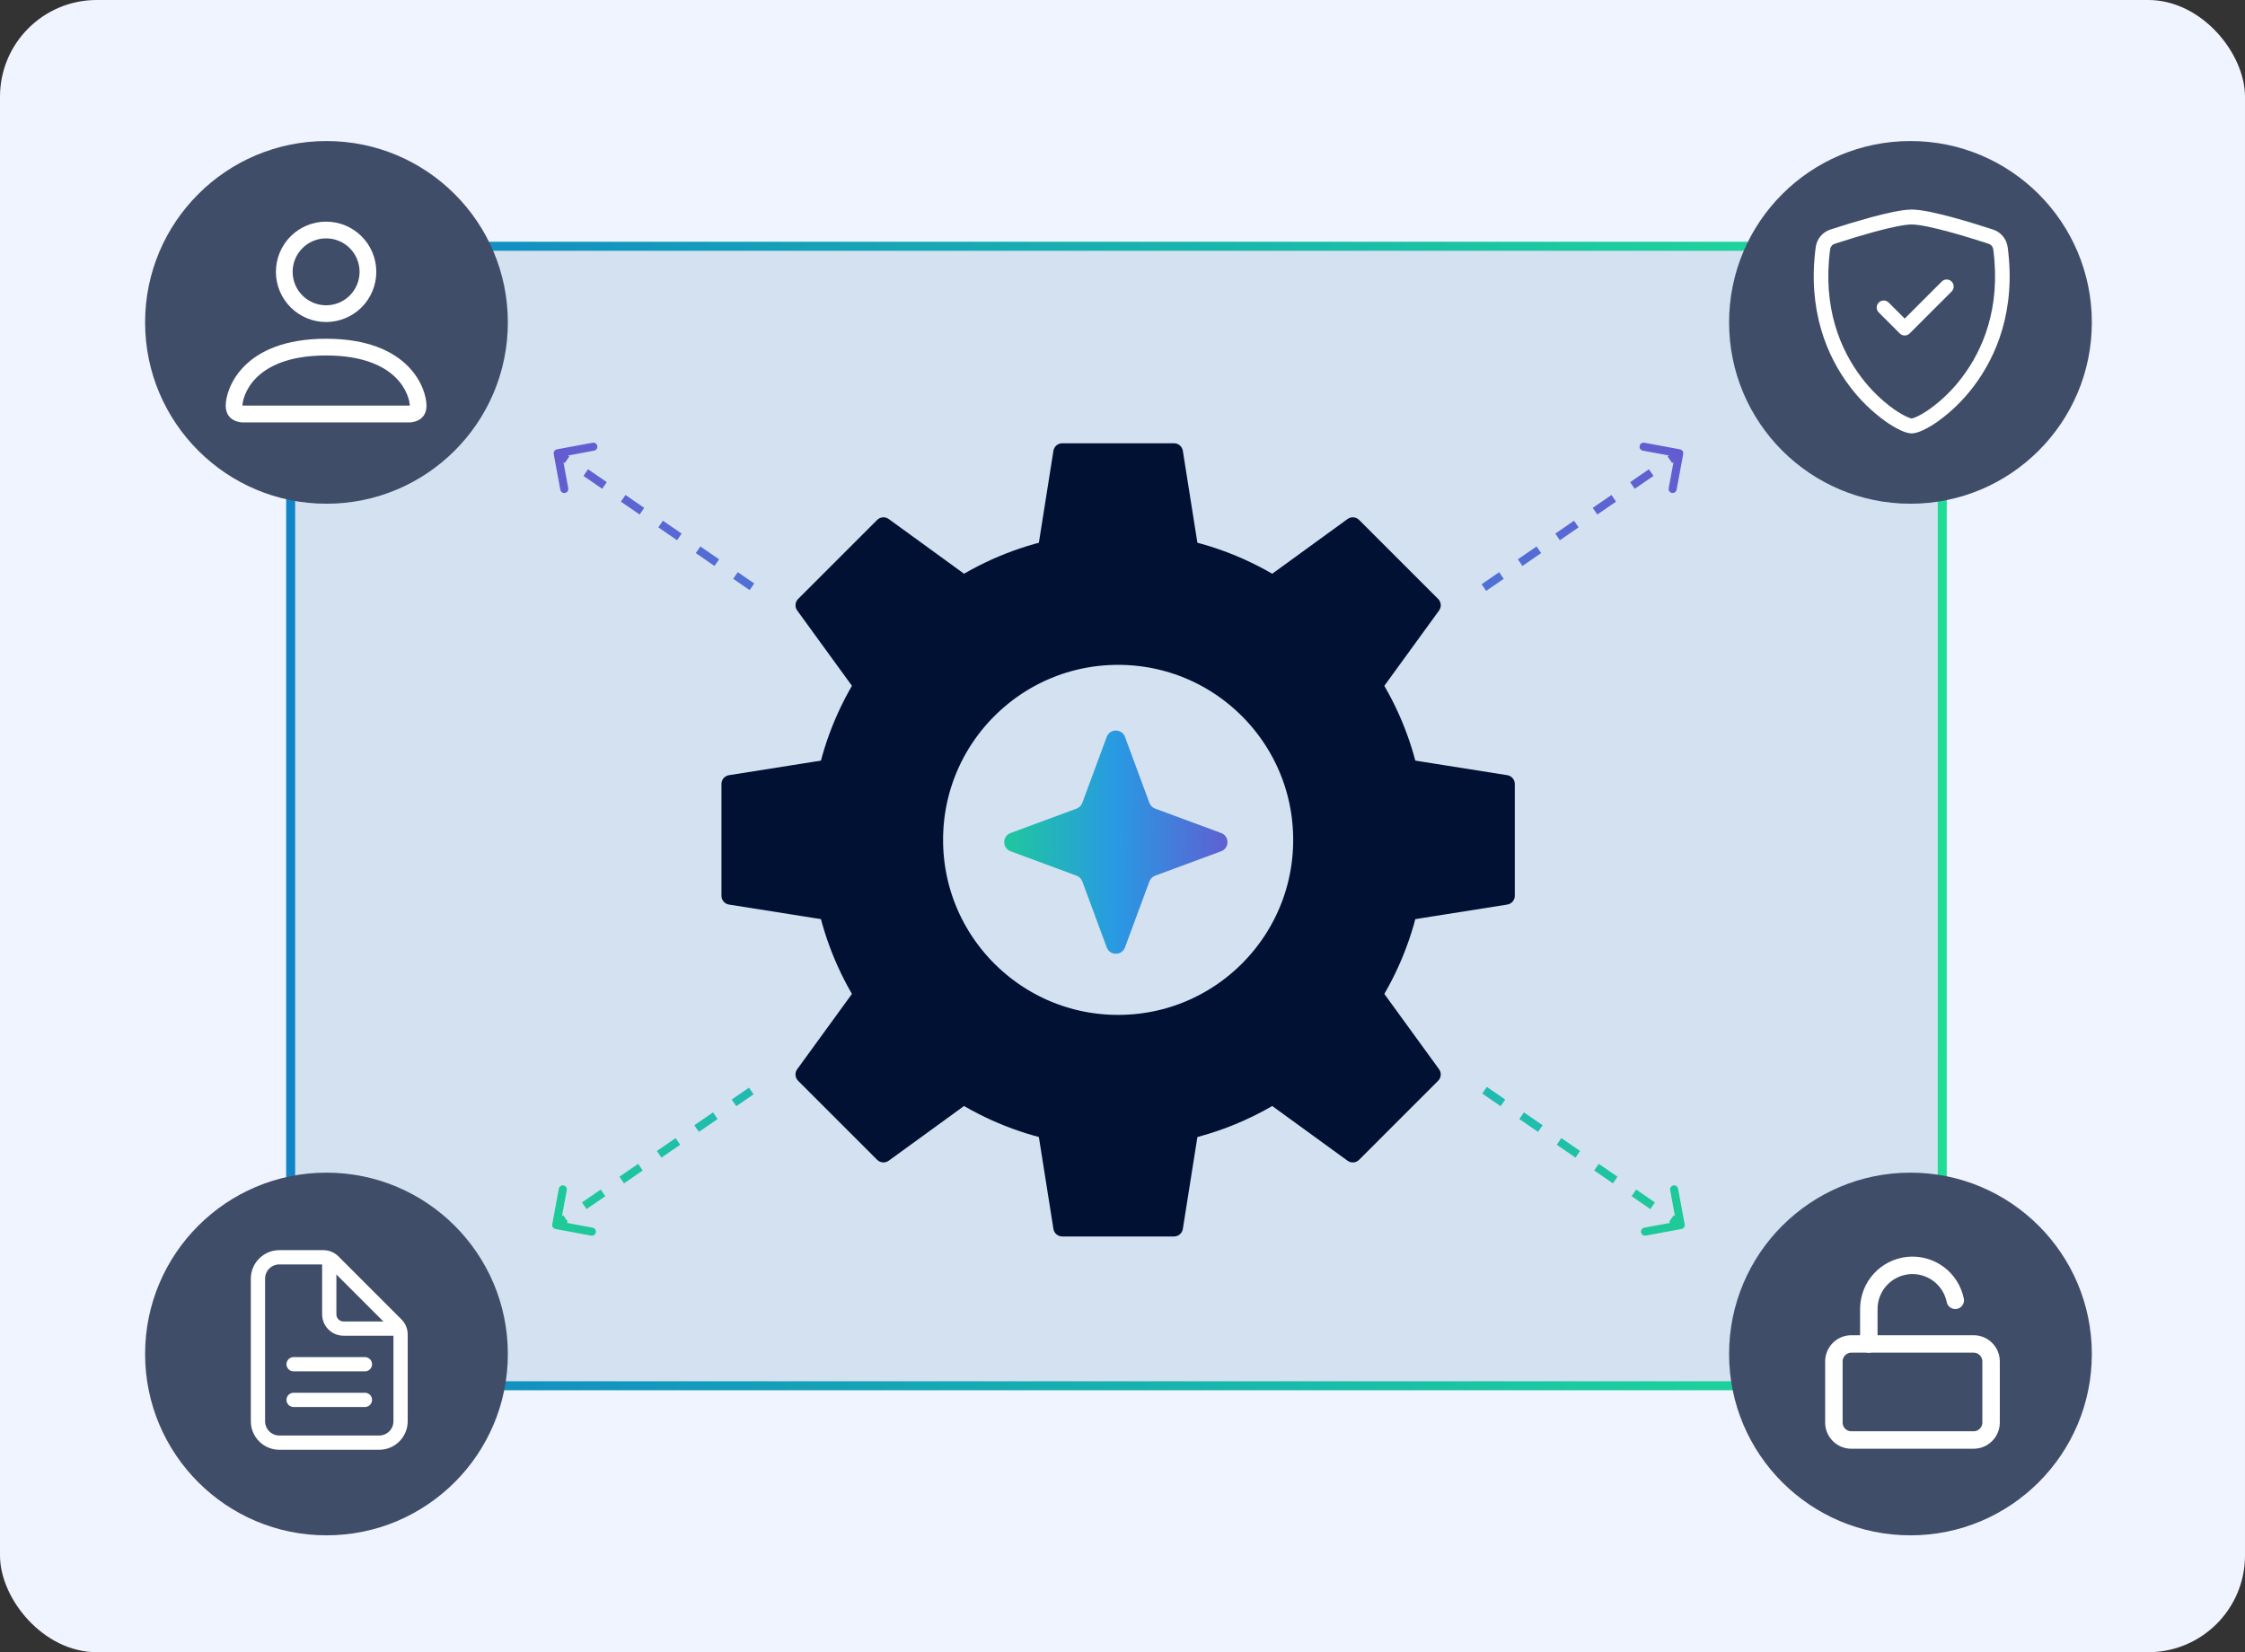
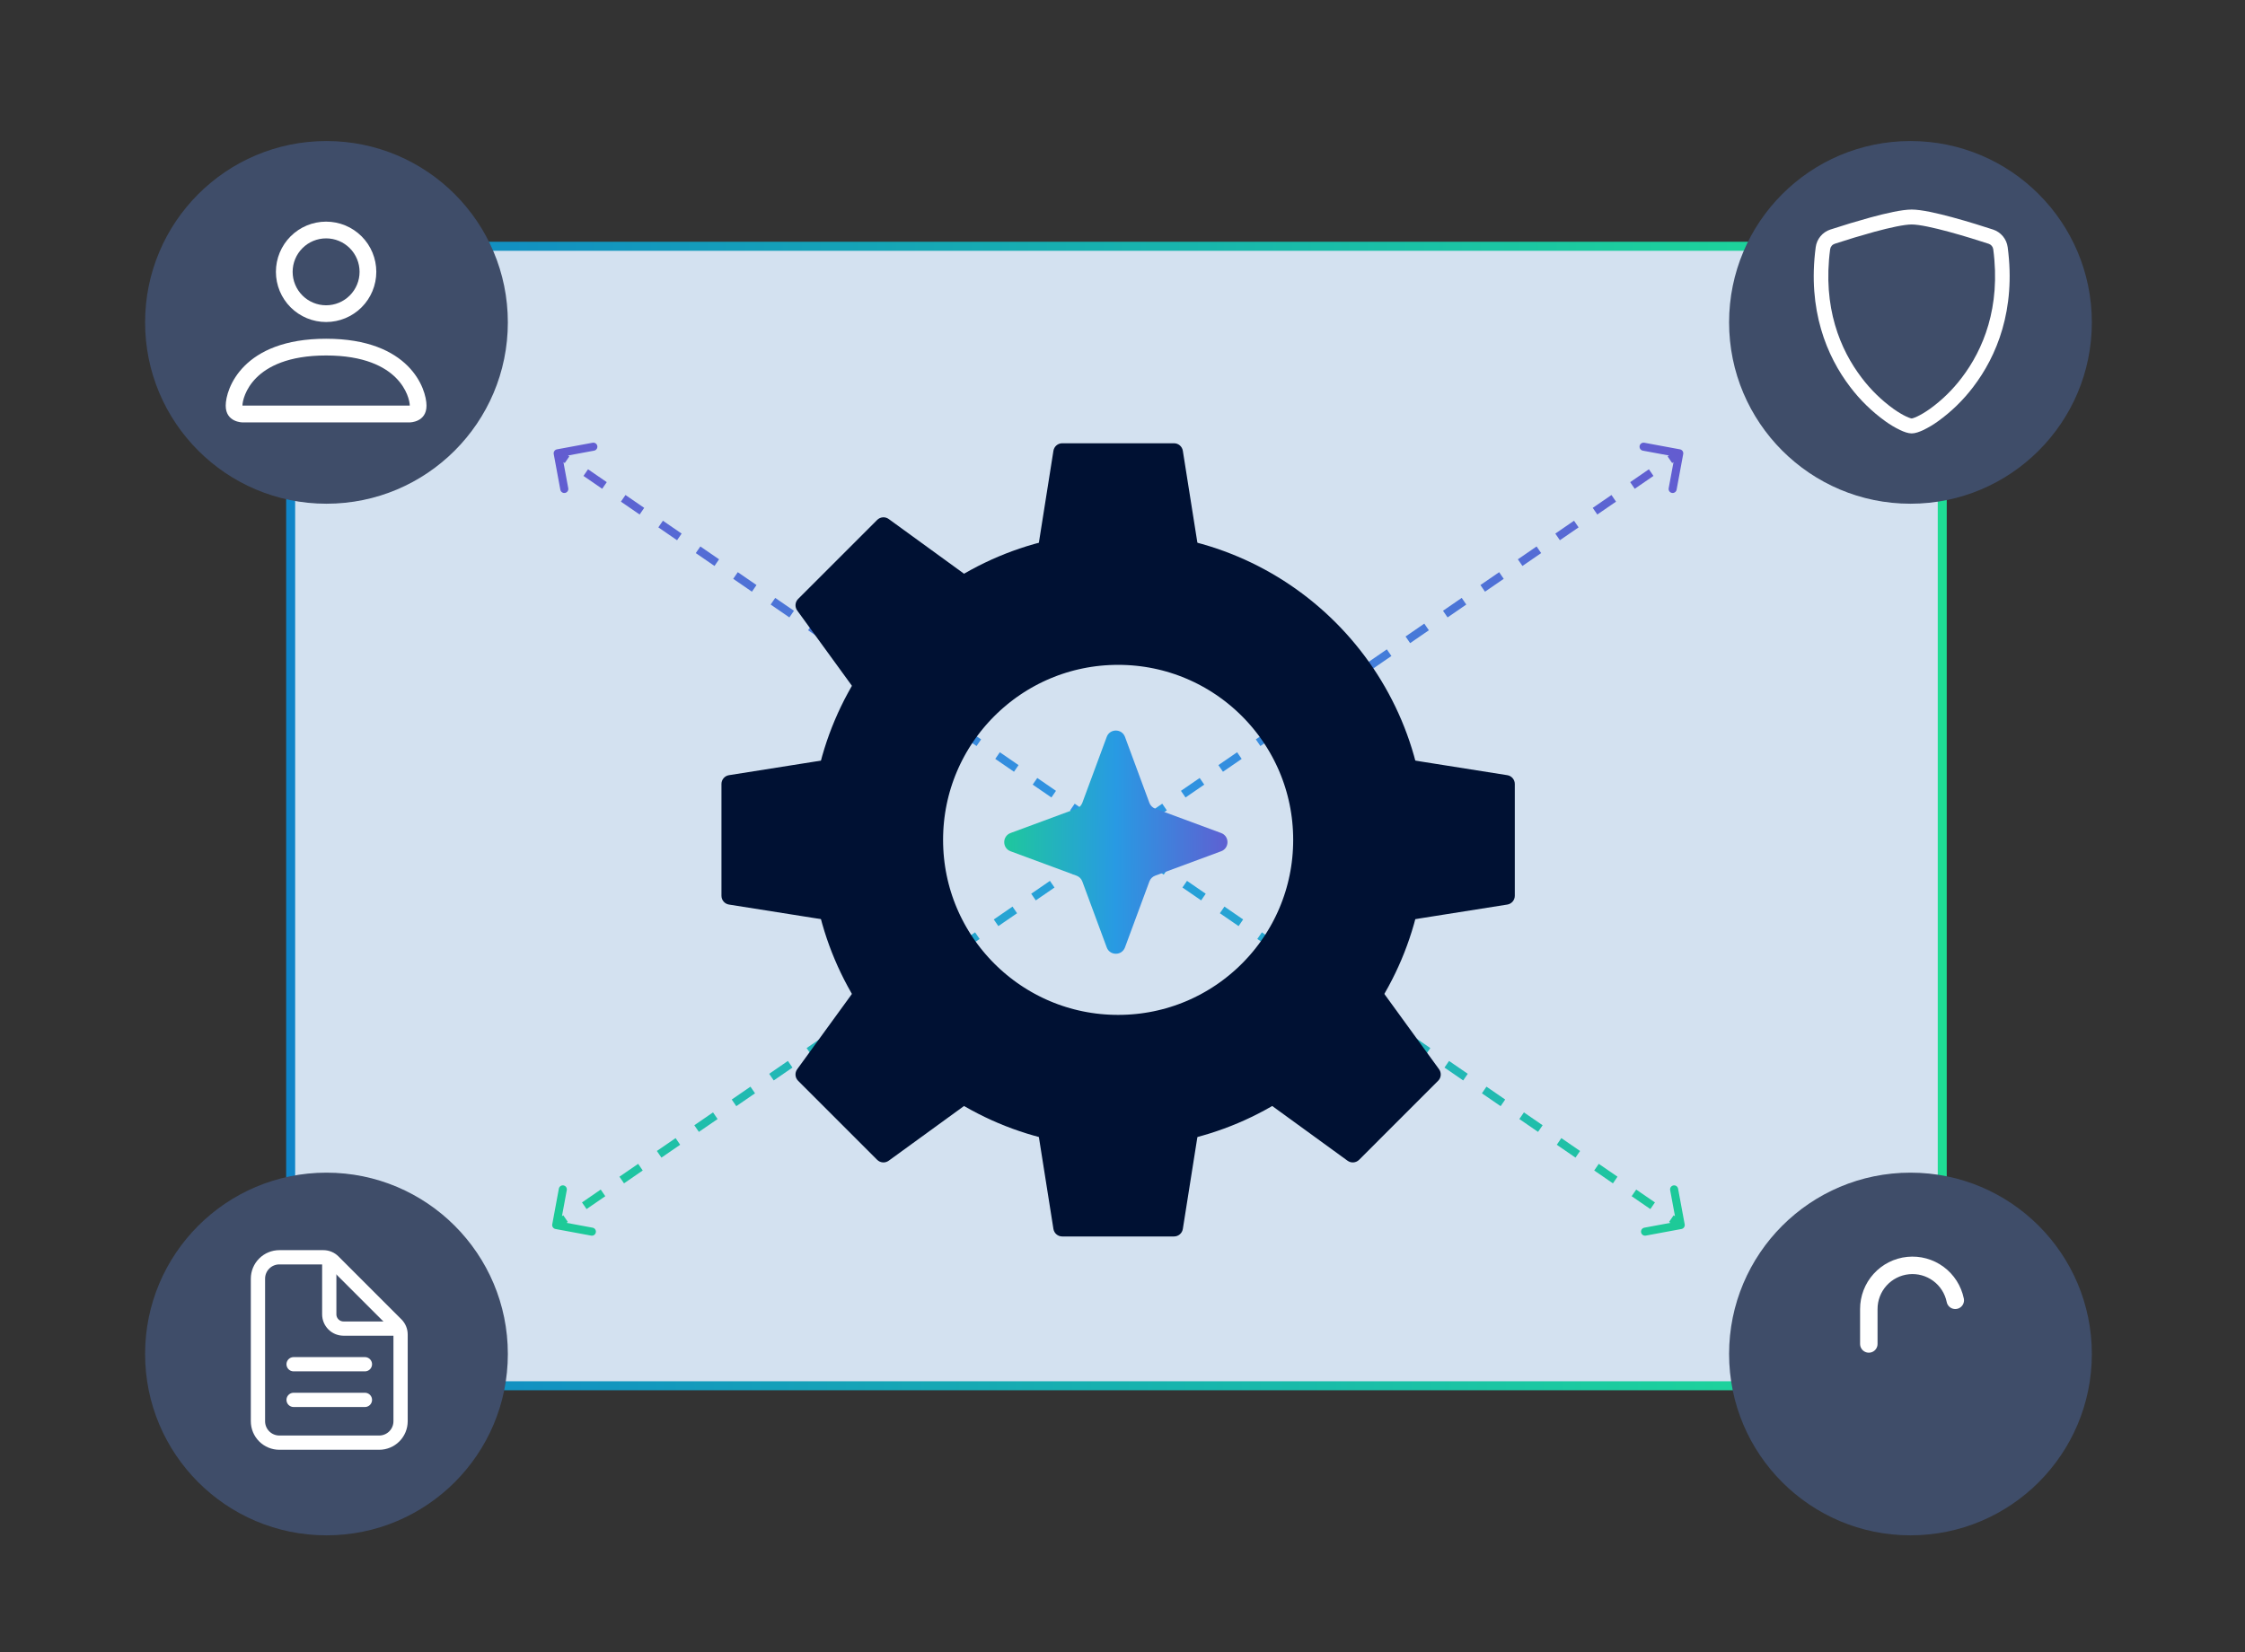
<svg xmlns="http://www.w3.org/2000/svg" width="557" height="410" viewBox="0 0 557 410" fill="none">
  <rect x="0" y="0" width="557" height="410" fill="#333333" stroke="none" />
-   <rect width="557" height="410" rx="24" fill="#F0F4FF" />
  <rect x="72.115" y="61.115" width="409.77" height="282.77" rx="37.547" fill="#D3E1F0" stroke="url(#paint0_linear_53_3532)" stroke-width="2.231" />
  <path d="M137.017 303.818C136.916 304.361 137.275 304.883 137.818 304.983L146.667 306.623C147.21 306.724 147.732 306.365 147.833 305.822C147.933 305.279 147.575 304.757 147.032 304.657L139.165 303.199L140.623 295.333C140.724 294.79 140.365 294.268 139.822 294.167C139.279 294.067 138.757 294.425 138.657 294.968L137.017 303.818ZM417.617 112.673C417.718 112.13 417.359 111.608 416.816 111.507L407.967 109.867C407.424 109.767 406.902 110.125 406.801 110.668C406.701 111.211 407.059 111.733 407.602 111.834L415.468 113.291L414.011 121.158C413.91 121.701 414.269 122.222 414.812 122.323C415.355 122.424 415.877 122.065 415.977 121.522L417.617 112.673ZM138 304L138.566 304.824L140.888 303.228L140.322 302.404L139.756 301.58L137.434 303.176L138 304ZM144.966 299.212L145.532 300.036L150.176 296.845L149.61 296.02L149.043 295.196L144.399 298.388L144.966 299.212ZM154.254 292.829L154.82 293.653L159.464 290.461L158.898 289.637L158.331 288.813L153.687 292.004L154.254 292.829ZM163.541 286.445L164.108 287.269L168.752 284.077L168.185 283.253L167.619 282.429L162.975 285.621L163.541 286.445ZM172.829 280.061L173.396 280.885L178.04 277.694L177.473 276.869L176.907 276.045L172.263 279.237L172.829 280.061ZM182.117 273.678L182.683 274.502L187.327 271.31L186.761 270.486L186.195 269.662L181.551 272.854L182.117 273.678ZM191.405 267.294L191.971 268.118L196.615 264.926L196.049 264.102L195.482 263.278L190.838 266.47L191.405 267.294ZM200.693 260.91L201.259 261.734L205.903 258.543L205.337 257.719L204.77 256.894L200.126 260.086L200.693 260.91ZM209.98 254.527L210.547 255.351L215.191 252.159L214.624 251.335L214.058 250.511L209.414 253.703L209.98 254.527ZM219.268 248.143L219.835 248.967L224.479 245.775L223.912 244.951L223.346 244.127L218.702 247.319L219.268 248.143ZM228.556 241.759L229.122 242.584L233.766 239.392L233.2 238.568L232.633 237.743L227.99 240.935L228.556 241.759ZM237.844 235.376L238.41 236.2L243.054 233.008L242.488 232.184L241.921 231.36L237.277 234.552L237.844 235.376ZM247.132 228.992L247.698 229.816L252.342 226.624L251.775 225.8L251.209 224.976L246.565 228.168L247.132 228.992ZM256.419 222.608L256.986 223.433L261.63 220.241L261.063 219.417L260.497 218.593L255.853 221.784L256.419 222.608ZM265.707 216.225L266.274 217.049L270.917 213.857L270.351 213.033L269.785 212.209L265.141 215.401L265.707 216.225ZM274.995 209.841L275.561 210.665L280.205 207.473L279.639 206.649L279.072 205.825L274.429 209.017L274.995 209.841ZM284.283 203.458L284.849 204.282L289.493 201.09L288.927 200.266L288.36 199.442L283.716 202.633L284.283 203.458ZM293.571 197.074L294.137 197.898L298.781 194.706L298.214 193.882L297.648 193.058L293.004 196.25L293.571 197.074ZM302.858 190.69L303.425 191.514L308.069 188.323L307.502 187.498L306.936 186.674L302.292 189.866L302.858 190.69ZM312.146 184.307L312.713 185.131L317.356 181.939L316.79 181.115L316.224 180.291L311.58 183.482L312.146 184.307ZM321.434 177.923L322 178.747L326.644 175.555L326.078 174.731L325.511 173.907L320.867 177.099L321.434 177.923ZM330.722 171.539L331.288 172.363L335.932 169.172L335.366 168.347L334.799 167.523L330.155 170.715L330.722 171.539ZM340.01 165.156L340.576 165.98L345.22 162.788L344.653 161.964L344.087 161.14L339.443 164.332L340.01 165.156ZM349.297 158.772L349.864 159.596L354.508 156.404L353.941 155.58L353.375 154.756L348.731 157.948L349.297 158.772ZM358.585 152.388L359.152 153.212L363.795 150.021L363.229 149.196L362.663 148.372L358.019 151.564L358.585 152.388ZM367.873 146.005L368.439 146.829L373.083 143.637L372.517 142.813L371.95 141.989L367.307 145.181L367.873 146.005ZM377.161 139.621L377.727 140.445L382.371 137.253L381.805 136.429L381.238 135.605L376.594 138.797L377.161 139.621ZM386.449 133.237L387.015 134.061L391.659 130.87L391.092 130.045L390.526 129.221L385.882 132.413L386.449 133.237ZM395.736 126.854L396.303 127.678L400.947 124.486L400.38 123.662L399.814 122.838L395.17 126.03L395.736 126.854ZM405.024 120.47L405.591 121.294L410.235 118.102L409.668 117.278L409.102 116.454L404.458 119.646L405.024 120.47ZM414.312 114.086L414.878 114.91L417.2 113.315L416.634 112.49L416.068 111.666L413.746 113.262L414.312 114.086ZM137.017 303.818C136.916 304.361 137.275 304.883 137.818 304.983L146.667 306.623C147.21 306.724 147.732 306.365 147.833 305.822C147.933 305.279 147.575 304.757 147.032 304.657L139.165 303.199L140.623 295.333C140.724 294.79 140.365 294.268 139.822 294.167C139.279 294.067 138.757 294.425 138.657 294.968L137.017 303.818ZM417.617 112.673C417.718 112.13 417.359 111.608 416.816 111.507L407.967 109.867C407.424 109.767 406.902 110.125 406.801 110.668C406.701 111.211 407.059 111.733 407.602 111.834L415.468 113.291L414.011 121.158C413.91 121.701 414.269 122.222 414.812 122.323C415.355 122.424 415.877 122.065 415.977 121.522L417.617 112.673ZM138 304L138.566 304.824L140.888 303.228L140.322 302.404L139.756 301.58L137.434 303.176L138 304ZM144.966 299.212L145.532 300.036L150.176 296.845L149.61 296.02L149.043 295.196L144.399 298.388L144.966 299.212ZM154.254 292.829L154.82 293.653L159.464 290.461L158.898 289.637L158.331 288.813L153.687 292.004L154.254 292.829ZM163.541 286.445L164.108 287.269L168.752 284.077L168.185 283.253L167.619 282.429L162.975 285.621L163.541 286.445ZM172.829 280.061L173.396 280.885L178.04 277.694L177.473 276.869L176.907 276.045L172.263 279.237L172.829 280.061ZM182.117 273.678L182.683 274.502L187.327 271.31L186.761 270.486L186.195 269.662L181.551 272.854L182.117 273.678ZM191.405 267.294L191.971 268.118L196.615 264.926L196.049 264.102L195.482 263.278L190.838 266.47L191.405 267.294ZM200.693 260.91L201.259 261.734L205.903 258.543L205.337 257.719L204.77 256.894L200.126 260.086L200.693 260.91ZM209.98 254.527L210.547 255.351L215.191 252.159L214.624 251.335L214.058 250.511L209.414 253.703L209.98 254.527ZM219.268 248.143L219.835 248.967L224.479 245.775L223.912 244.951L223.346 244.127L218.702 247.319L219.268 248.143ZM228.556 241.759L229.122 242.584L233.766 239.392L233.2 238.568L232.633 237.743L227.99 240.935L228.556 241.759ZM237.844 235.376L238.41 236.2L243.054 233.008L242.488 232.184L241.921 231.36L237.277 234.552L237.844 235.376ZM247.132 228.992L247.698 229.816L252.342 226.624L251.775 225.8L251.209 224.976L246.565 228.168L247.132 228.992ZM256.419 222.608L256.986 223.433L261.63 220.241L261.063 219.417L260.497 218.593L255.853 221.784L256.419 222.608ZM265.707 216.225L266.274 217.049L270.917 213.857L270.351 213.033L269.785 212.209L265.141 215.401L265.707 216.225ZM274.995 209.841L275.561 210.665L280.205 207.473L279.639 206.649L279.072 205.825L274.429 209.017L274.995 209.841ZM284.283 203.458L284.849 204.282L289.493 201.09L288.927 200.266L288.36 199.442L283.716 202.633L284.283 203.458ZM293.571 197.074L294.137 197.898L298.781 194.706L298.214 193.882L297.648 193.058L293.004 196.25L293.571 197.074ZM302.858 190.69L303.425 191.514L308.069 188.323L307.502 187.498L306.936 186.674L302.292 189.866L302.858 190.69ZM312.146 184.307L312.713 185.131L317.356 181.939L316.79 181.115L316.224 180.291L311.58 183.482L312.146 184.307ZM321.434 177.923L322 178.747L326.644 175.555L326.078 174.731L325.511 173.907L320.867 177.099L321.434 177.923ZM330.722 171.539L331.288 172.363L335.932 169.172L335.366 168.347L334.799 167.523L330.155 170.715L330.722 171.539ZM340.01 165.156L340.576 165.98L345.22 162.788L344.653 161.964L344.087 161.14L339.443 164.332L340.01 165.156ZM349.297 158.772L349.864 159.596L354.508 156.404L353.941 155.58L353.375 154.756L348.731 157.948L349.297 158.772ZM358.585 152.388L359.152 153.212L363.795 150.021L363.229 149.196L362.663 148.372L358.019 151.564L358.585 152.388ZM367.873 146.005L368.439 146.829L373.083 143.637L372.517 142.813L371.95 141.989L367.307 145.181L367.873 146.005ZM377.161 139.621L377.727 140.445L382.371 137.253L381.805 136.429L381.238 135.605L376.594 138.797L377.161 139.621ZM386.449 133.237L387.015 134.061L391.659 130.87L391.092 130.045L390.526 129.221L385.882 132.413L386.449 133.237ZM395.736 126.854L396.303 127.678L400.947 124.486L400.38 123.662L399.814 122.838L395.17 126.03L395.736 126.854ZM405.024 120.47L405.591 121.294L410.235 118.102L409.668 117.278L409.102 116.454L404.458 119.646L405.024 120.47ZM414.312 114.086L414.878 114.91L417.2 113.315L416.634 112.49L416.068 111.666L413.746 113.262L414.312 114.086Z" fill="url(#paint1_linear_53_3532)" />
  <path d="M417.983 303.818C418.084 304.361 417.725 304.883 417.182 304.983L408.333 306.623C407.79 306.724 407.268 306.365 407.167 305.822C407.067 305.279 407.425 304.757 407.968 304.657L415.835 303.199L414.377 295.333C414.276 294.79 414.635 294.268 415.178 294.167C415.721 294.067 416.243 294.425 416.343 294.968L417.983 303.818ZM137.383 112.673C137.282 112.13 137.641 111.608 138.184 111.507L147.033 109.867C147.576 109.767 148.098 110.125 148.199 110.668C148.299 111.211 147.941 111.733 147.398 111.834L139.532 113.291L140.989 121.158C141.09 121.701 140.731 122.222 140.188 122.323C139.645 122.424 139.123 122.065 139.023 121.522L137.383 112.673ZM417 304L416.434 304.824L414.112 303.228L414.678 302.404L415.244 301.58L417.566 303.176L417 304ZM410.034 299.212L409.468 300.036L404.824 296.845L405.39 296.02L405.957 295.196L410.601 298.388L410.034 299.212ZM400.746 292.829L400.18 293.653L395.536 290.461L396.102 289.637L396.669 288.813L401.313 292.004L400.746 292.829ZM391.459 286.445L390.892 287.269L386.248 284.077L386.815 283.253L387.381 282.429L392.025 285.621L391.459 286.445ZM382.171 280.061L381.604 280.885L376.96 277.694L377.527 276.869L378.093 276.045L382.737 279.237L382.171 280.061ZM372.883 273.678L372.317 274.502L367.673 271.31L368.239 270.486L368.805 269.662L373.449 272.854L372.883 273.678ZM363.595 267.294L363.029 268.118L358.385 264.926L358.951 264.102L359.518 263.278L364.162 266.47L363.595 267.294ZM354.307 260.91L353.741 261.734L349.097 258.543L349.663 257.719L350.23 256.894L354.874 260.086L354.307 260.91ZM345.02 254.527L344.453 255.351L339.809 252.159L340.376 251.335L340.942 250.511L345.586 253.703L345.02 254.527ZM335.732 248.143L335.165 248.967L330.521 245.775L331.088 244.951L331.654 244.127L336.298 247.319L335.732 248.143ZM326.444 241.759L325.878 242.584L321.234 239.392L321.8 238.568L322.367 237.743L327.01 240.935L326.444 241.759ZM317.156 235.376L316.59 236.2L311.946 233.008L312.512 232.184L313.079 231.36L317.723 234.552L317.156 235.376ZM307.868 228.992L307.302 229.816L302.658 226.624L303.225 225.8L303.791 224.976L308.435 228.168L307.868 228.992ZM298.581 222.608L298.014 223.433L293.37 220.241L293.937 219.417L294.503 218.593L299.147 221.784L298.581 222.608ZM289.293 216.225L288.726 217.049L284.083 213.857L284.649 213.033L285.215 212.209L289.859 215.401L289.293 216.225ZM280.005 209.841L279.439 210.665L274.795 207.473L275.361 206.649L275.928 205.825L280.571 209.017L280.005 209.841ZM270.717 203.458L270.151 204.282L265.507 201.09L266.073 200.266L266.64 199.442L271.284 202.633L270.717 203.458ZM261.429 197.074L260.863 197.898L256.219 194.706L256.786 193.882L257.352 193.058L261.996 196.25L261.429 197.074ZM252.142 190.69L251.575 191.514L246.931 188.323L247.498 187.498L248.064 186.674L252.708 189.866L252.142 190.69ZM242.854 184.307L242.287 185.131L237.644 181.939L238.21 181.115L238.776 180.291L243.42 183.482L242.854 184.307ZM233.566 177.923L233 178.747L228.356 175.555L228.922 174.731L229.489 173.907L234.133 177.099L233.566 177.923ZM224.278 171.539L223.712 172.363L219.068 169.172L219.634 168.347L220.201 167.523L224.845 170.715L224.278 171.539ZM214.99 165.156L214.424 165.98L209.78 162.788L210.347 161.964L210.913 161.14L215.557 164.332L214.99 165.156ZM205.703 158.772L205.136 159.596L200.492 156.404L201.059 155.58L201.625 154.756L206.269 157.948L205.703 158.772ZM196.415 152.388L195.848 153.212L191.205 150.021L191.771 149.196L192.337 148.372L196.981 151.564L196.415 152.388ZM187.127 146.005L186.561 146.829L181.917 143.637L182.483 142.813L183.05 141.989L187.693 145.181L187.127 146.005ZM177.839 139.621L177.273 140.445L172.629 137.253L173.195 136.429L173.762 135.605L178.406 138.797L177.839 139.621ZM168.551 133.237L167.985 134.061L163.341 130.87L163.908 130.045L164.474 129.221L169.118 132.413L168.551 133.237ZM159.264 126.854L158.697 127.678L154.053 124.486L154.62 123.662L155.186 122.838L159.83 126.03L159.264 126.854ZM149.976 120.47L149.409 121.294L144.765 118.102L145.332 117.278L145.898 116.454L150.542 119.646L149.976 120.47ZM140.688 114.086L140.122 114.91L137.8 113.315L138.366 112.49L138.932 111.666L141.254 113.262L140.688 114.086ZM417.983 303.818C418.084 304.361 417.725 304.883 417.182 304.983L408.333 306.623C407.79 306.724 407.268 306.365 407.167 305.822C407.067 305.279 407.425 304.757 407.968 304.657L415.835 303.199L414.377 295.333C414.276 294.79 414.635 294.268 415.178 294.167C415.721 294.067 416.243 294.425 416.343 294.968L417.983 303.818ZM137.383 112.673C137.282 112.13 137.641 111.608 138.184 111.507L147.033 109.867C147.576 109.767 148.098 110.125 148.199 110.668C148.299 111.211 147.941 111.733 147.398 111.834L139.532 113.291L140.989 121.158C141.09 121.701 140.731 122.222 140.188 122.323C139.645 122.424 139.123 122.065 139.023 121.522L137.383 112.673ZM417 304L416.434 304.824L414.112 303.228L414.678 302.404L415.244 301.58L417.566 303.176L417 304ZM410.034 299.212L409.468 300.036L404.824 296.845L405.39 296.02L405.957 295.196L410.601 298.388L410.034 299.212ZM400.746 292.829L400.18 293.653L395.536 290.461L396.102 289.637L396.669 288.813L401.313 292.004L400.746 292.829ZM391.459 286.445L390.892 287.269L386.248 284.077L386.815 283.253L387.381 282.429L392.025 285.621L391.459 286.445ZM382.171 280.061L381.604 280.885L376.96 277.694L377.527 276.869L378.093 276.045L382.737 279.237L382.171 280.061ZM372.883 273.678L372.317 274.502L367.673 271.31L368.239 270.486L368.805 269.662L373.449 272.854L372.883 273.678ZM363.595 267.294L363.029 268.118L358.385 264.926L358.951 264.102L359.518 263.278L364.162 266.47L363.595 267.294ZM354.307 260.91L353.741 261.734L349.097 258.543L349.663 257.719L350.23 256.894L354.874 260.086L354.307 260.91ZM345.02 254.527L344.453 255.351L339.809 252.159L340.376 251.335L340.942 250.511L345.586 253.703L345.02 254.527ZM335.732 248.143L335.165 248.967L330.521 245.775L331.088 244.951L331.654 244.127L336.298 247.319L335.732 248.143ZM326.444 241.759L325.878 242.584L321.234 239.392L321.8 238.568L322.367 237.743L327.01 240.935L326.444 241.759ZM317.156 235.376L316.59 236.2L311.946 233.008L312.512 232.184L313.079 231.36L317.723 234.552L317.156 235.376ZM307.868 228.992L307.302 229.816L302.658 226.624L303.225 225.8L303.791 224.976L308.435 228.168L307.868 228.992ZM298.581 222.608L298.014 223.433L293.37 220.241L293.937 219.417L294.503 218.593L299.147 221.784L298.581 222.608ZM289.293 216.225L288.726 217.049L284.083 213.857L284.649 213.033L285.215 212.209L289.859 215.401L289.293 216.225ZM280.005 209.841L279.439 210.665L274.795 207.473L275.361 206.649L275.928 205.825L280.571 209.017L280.005 209.841ZM270.717 203.458L270.151 204.282L265.507 201.09L266.073 200.266L266.64 199.442L271.284 202.633L270.717 203.458ZM261.429 197.074L260.863 197.898L256.219 194.706L256.786 193.882L257.352 193.058L261.996 196.25L261.429 197.074ZM252.142 190.69L251.575 191.514L246.931 188.323L247.498 187.498L248.064 186.674L252.708 189.866L252.142 190.69ZM242.854 184.307L242.287 185.131L237.644 181.939L238.21 181.115L238.776 180.291L243.42 183.482L242.854 184.307ZM233.566 177.923L233 178.747L228.356 175.555L228.922 174.731L229.489 173.907L234.133 177.099L233.566 177.923ZM224.278 171.539L223.712 172.363L219.068 169.172L219.634 168.347L220.201 167.523L224.845 170.715L224.278 171.539ZM214.99 165.156L214.424 165.98L209.78 162.788L210.347 161.964L210.913 161.14L215.557 164.332L214.99 165.156ZM205.703 158.772L205.136 159.596L200.492 156.404L201.059 155.58L201.625 154.756L206.269 157.948L205.703 158.772ZM196.415 152.388L195.848 153.212L191.205 150.021L191.771 149.196L192.337 148.372L196.981 151.564L196.415 152.388ZM187.127 146.005L186.561 146.829L181.917 143.637L182.483 142.813L183.05 141.989L187.693 145.181L187.127 146.005ZM177.839 139.621L177.273 140.445L172.629 137.253L173.195 136.429L173.762 135.605L178.406 138.797L177.839 139.621ZM168.551 133.237L167.985 134.061L163.341 130.87L163.908 130.045L164.474 129.221L169.118 132.413L168.551 133.237ZM159.264 126.854L158.697 127.678L154.053 124.486L154.62 123.662L155.186 122.838L159.83 126.03L159.264 126.854ZM149.976 120.47L149.409 121.294L144.765 118.102L145.332 117.278L145.898 116.454L150.542 119.646L149.976 120.47ZM140.688 114.086L140.122 114.91L137.8 113.315L138.366 112.49L138.932 111.666L141.254 113.262L140.688 114.086Z" fill="url(#paint2_linear_53_3532)" />
-   <circle cx="277.294" cy="208.294" r="110.294" fill="#D3E1F0" />
  <circle cx="277.417" cy="208.418" r="59.866" stroke="#001133" stroke-width="32.868" />
  <path d="M261.363 111.866C261.533 110.791 262.459 110 263.547 110H291.285C292.373 110 293.299 110.791 293.469 111.866L298.021 140.617C298.234 141.959 297.196 143.174 295.837 143.174H258.995C257.636 143.174 256.598 141.959 256.811 140.617L261.363 111.866Z" fill="#001133" />
  <path d="M293.47 304.968C293.299 306.043 292.373 306.834 291.285 306.834L263.548 306.834C262.46 306.834 261.534 306.043 261.363 304.968L256.811 276.217C256.599 274.875 257.636 273.66 258.996 273.66L295.837 273.66C297.197 273.66 298.234 274.875 298.022 276.217L293.47 304.968Z" fill="#001133" />
-   <path d="M334.34 128.795C335.22 128.156 336.434 128.251 337.204 129.021L356.817 148.634C357.586 149.403 357.682 150.618 357.042 151.498L339.931 175.047C339.132 176.146 337.539 176.272 336.578 175.31L310.527 149.259C309.566 148.298 309.691 146.705 310.791 145.906L334.34 128.795Z" fill="#001133" />
  <path d="M220.493 288.039C219.613 288.678 218.399 288.583 217.629 287.813L198.016 268.2C197.247 267.431 197.151 266.216 197.791 265.336L214.902 241.787C215.701 240.688 217.294 240.562 218.255 241.524L244.306 267.575C245.267 268.536 245.142 270.129 244.042 270.928L220.493 288.039Z" fill="#001133" />
  <path d="M373.967 192.365C375.042 192.535 375.833 193.462 375.833 194.55L375.833 222.287C375.833 223.375 375.042 224.301 373.967 224.472L345.216 229.024C343.874 229.236 342.659 228.199 342.659 226.839L342.659 189.998C342.659 188.638 343.874 187.601 345.216 187.813L373.967 192.365Z" fill="#001133" />
  <path d="M180.866 224.471C179.791 224.3 179 223.374 179 222.286L179 194.549C179 193.461 179.791 192.535 180.866 192.364L209.617 187.812C210.959 187.6 212.174 188.637 212.174 189.997L212.174 226.838C212.174 228.198 210.959 229.235 209.617 229.023L180.866 224.471Z" fill="#001133" />
  <path d="M357.039 265.336C357.678 266.216 357.583 267.431 356.813 268.2L337.2 287.814C336.431 288.583 335.216 288.678 334.336 288.039L310.787 270.928C309.688 270.129 309.562 268.536 310.524 267.575L336.575 241.524C337.536 240.562 339.129 240.688 339.928 241.788L357.039 265.336Z" fill="#001133" />
  <path d="M197.794 151.498C197.155 150.618 197.25 149.403 198.02 148.634L217.633 129.02C218.402 128.251 219.617 128.156 220.497 128.795L244.046 145.906C245.145 146.705 245.271 148.298 244.309 149.259L218.258 175.31C217.297 176.272 215.704 176.146 214.905 175.046L197.794 151.498Z" fill="#001133" />
  <path d="M274.586 182.864C275.364 180.761 278.338 180.761 279.116 182.864L285.173 199.233C285.418 199.894 285.939 200.415 286.6 200.66L302.969 206.717C305.072 207.495 305.072 210.469 302.969 211.247L286.6 217.304C285.939 217.549 285.418 218.07 285.173 218.731L279.116 235.1C278.338 237.203 275.364 237.203 274.586 235.1L268.528 218.731C268.284 218.07 267.763 217.549 267.101 217.304L250.732 211.247C248.63 210.469 248.63 207.495 250.732 206.717L267.101 200.66C267.763 200.415 268.284 199.894 268.528 199.233L274.586 182.864Z" fill="url(#paint3_linear_53_3532)" />
  <circle cx="474" cy="80" r="45" fill="#3F4D69" />
  <circle cx="81" cy="80" r="45" fill="#3F4D69" />
  <circle cx="474" cy="336" r="45" fill="#3F4D69" />
  <circle cx="81" cy="336" r="45" fill="#3F4D69" />
  <path d="M80.91 79.91C84.213 79.91 87.381 78.597 89.716 76.262C92.052 73.926 93.364 70.758 93.364 67.455C93.364 64.152 92.052 60.984 89.716 58.648C87.381 56.312 84.213 55 80.91 55C77.606 55 74.438 56.312 72.103 58.648C69.767 60.984 68.455 64.152 68.455 67.455C68.455 70.758 69.767 73.926 72.103 76.262C74.438 78.597 77.606 79.91 80.91 79.91ZM89.213 67.455C89.213 69.657 88.338 71.769 86.781 73.326C85.224 74.883 83.112 75.758 80.91 75.758C78.707 75.758 76.596 74.883 75.038 73.326C73.481 71.769 72.606 69.657 72.606 67.455C72.606 65.253 73.481 63.141 75.038 61.584C76.596 60.026 78.707 59.152 80.91 59.152C83.112 59.152 85.224 60.026 86.781 61.584C88.338 63.141 89.213 65.253 89.213 67.455ZM105.819 100.668C105.819 104.819 101.668 104.819 101.668 104.819H60.152C60.152 104.819 56 104.819 56 100.668C56 96.516 60.152 84.061 80.91 84.061C101.668 84.061 105.819 96.516 105.819 100.668ZM101.668 100.651C101.663 99.63 101.028 96.558 98.213 93.743C95.507 91.036 90.413 88.213 80.91 88.213C71.407 88.213 66.313 91.036 63.606 93.743C60.791 96.558 60.16 99.63 60.152 100.651H101.668Z" fill="white" />
  <path d="M465.062 57.521C461.755 58.431 458.471 59.422 455.212 60.493C454.914 60.589 454.649 60.767 454.448 61.006C454.246 61.246 454.116 61.537 454.073 61.847C452.149 76.281 456.594 86.811 461.895 93.749C464.139 96.716 466.816 99.33 469.836 101.502C471.038 102.349 472.1 102.96 472.937 103.353C473.353 103.549 473.693 103.686 473.954 103.762C474.069 103.797 474.186 103.826 474.305 103.849C474.422 103.826 474.538 103.797 474.652 103.762C474.916 103.684 475.256 103.547 475.673 103.353C476.506 102.96 477.572 102.346 478.773 101.502C481.794 99.33 484.47 96.716 486.714 93.749C492.016 86.815 496.46 76.281 494.537 61.847C494.493 61.537 494.363 61.246 494.162 61.006C493.96 60.767 493.696 60.589 493.398 60.493C491.138 59.753 487.322 58.548 483.548 57.524C479.694 56.479 476.148 55.705 474.305 55.705C472.465 55.705 468.916 56.476 465.062 57.521ZM464.138 53.944C467.906 52.92 471.909 52 474.305 52C476.701 52 480.704 52.92 484.471 53.944C488.325 54.986 492.21 56.219 494.495 56.965C495.45 57.281 496.297 57.859 496.938 58.634C497.58 59.409 497.989 60.349 498.12 61.347C500.189 76.892 495.387 88.412 489.561 96.033C487.09 99.293 484.144 102.164 480.822 104.55C479.674 105.378 478.457 106.104 477.183 106.72C476.211 107.179 475.166 107.554 474.305 107.554C473.444 107.554 472.402 107.179 471.426 106.72C470.153 106.104 468.935 105.378 467.788 104.55C464.466 102.164 461.52 99.293 459.048 96.033C453.222 88.412 448.42 76.892 450.49 61.347C450.62 60.349 451.03 59.409 451.671 58.634C452.312 57.859 453.159 57.281 454.114 56.965C457.431 55.878 460.774 54.871 464.138 53.944Z" fill="white" />
-   <path d="M484.216 69.869C484.378 70.031 484.506 70.222 484.593 70.433C484.681 70.644 484.726 70.87 484.726 71.099C484.726 71.327 484.681 71.553 484.593 71.764C484.506 71.975 484.378 72.166 484.216 72.328L473.8 82.744C473.638 82.906 473.447 83.034 473.236 83.121C473.025 83.209 472.799 83.254 472.57 83.254C472.342 83.254 472.116 83.209 471.905 83.121C471.694 83.034 471.503 82.906 471.341 82.744L466.133 77.536C465.972 77.374 465.844 77.183 465.756 76.972C465.669 76.761 465.624 76.535 465.624 76.307C465.624 76.078 465.669 75.852 465.756 75.641C465.844 75.431 465.972 75.239 466.133 75.078C466.295 74.916 466.486 74.788 466.697 74.701C466.908 74.613 467.134 74.568 467.362 74.568C467.591 74.568 467.817 74.613 468.027 74.701C468.238 74.788 468.43 74.916 468.591 75.078L472.57 79.06L481.758 69.869C481.919 69.708 482.11 69.579 482.321 69.492C482.532 69.404 482.758 69.359 482.987 69.359C483.215 69.359 483.441 69.404 483.652 69.492C483.863 69.579 484.055 69.708 484.216 69.869Z" fill="white" />
-   <path d="M489.667 333.51H459.333C456.94 333.51 455 335.45 455 337.843V353.01C455 355.403 456.94 357.343 459.333 357.343H489.667C492.06 357.343 494 355.403 494 353.01V337.843C494 335.45 492.06 333.51 489.667 333.51Z" stroke="white" stroke-width="4.333" stroke-linecap="round" stroke-linejoin="round" />
  <path d="M463.666 333.511V324.844C463.663 322.158 464.659 319.566 466.46 317.572C468.26 315.578 470.738 314.325 473.411 314.055C476.084 313.785 478.762 314.518 480.925 316.111C483.088 317.704 484.581 320.045 485.116 322.678" stroke="white" stroke-width="4.333" stroke-linecap="round" stroke-linejoin="round" />
  <path d="M99.385 331.157V352.692C99.385 354.1 98.826 355.45 97.83 356.445C96.835 357.441 95.485 358 94.077 358H69.308C67.9 358 66.55 357.441 65.555 356.445C64.559 355.45 64 354.1 64 352.692V317.308C64 315.9 64.559 314.55 65.555 313.555C66.55 312.559 67.9 312 69.308 312H80.227C81.165 312 82.065 312.373 82.728 313.036L98.349 328.656C99.012 329.32 99.385 330.219 99.385 331.157Z" stroke="white" stroke-width="3.538" stroke-linejoin="round" />
  <path d="M81.692 312.887V326.156C81.692 327.094 82.065 327.994 82.729 328.658C83.392 329.322 84.292 329.694 85.231 329.694H98.5M72.846 338.541H90.538M72.846 347.387H90.538" stroke="white" stroke-width="3.538" stroke-linecap="round" stroke-linejoin="round" />
  <defs>
    <linearGradient id="paint0_linear_53_3532" x1="71" y1="216.467" x2="483.008" y2="214.298" gradientUnits="userSpaceOnUse">
      <stop stop-color="#1085C8" />
      <stop offset="1" stop-color="#1FDD95" />
    </linearGradient>
    <linearGradient id="paint1_linear_53_3532" x1="139.38" y1="303.675" x2="416.925" y2="112.914" gradientUnits="userSpaceOnUse">
      <stop stop-color="#1DCA98" />
      <stop offset="0.5" stop-color="#289AE2" />
      <stop offset="1" stop-color="#635CD0" />
    </linearGradient>
    <linearGradient id="paint2_linear_53_3532" x1="415.62" y1="303.675" x2="138.075" y2="112.914" gradientUnits="userSpaceOnUse">
      <stop stop-color="#1DCA98" />
      <stop offset="0.5" stop-color="#289AE2" />
      <stop offset="1" stop-color="#635CD0" />
    </linearGradient>
    <linearGradient id="paint3_linear_53_3532" x1="244.542" y1="209.051" x2="308.944" y2="209.37" gradientUnits="userSpaceOnUse">
      <stop stop-color="#1DCF91" />
      <stop offset="0.5" stop-color="#289AE3" />
      <stop offset="1" stop-color="#6757CF" />
    </linearGradient>
  </defs>
</svg>